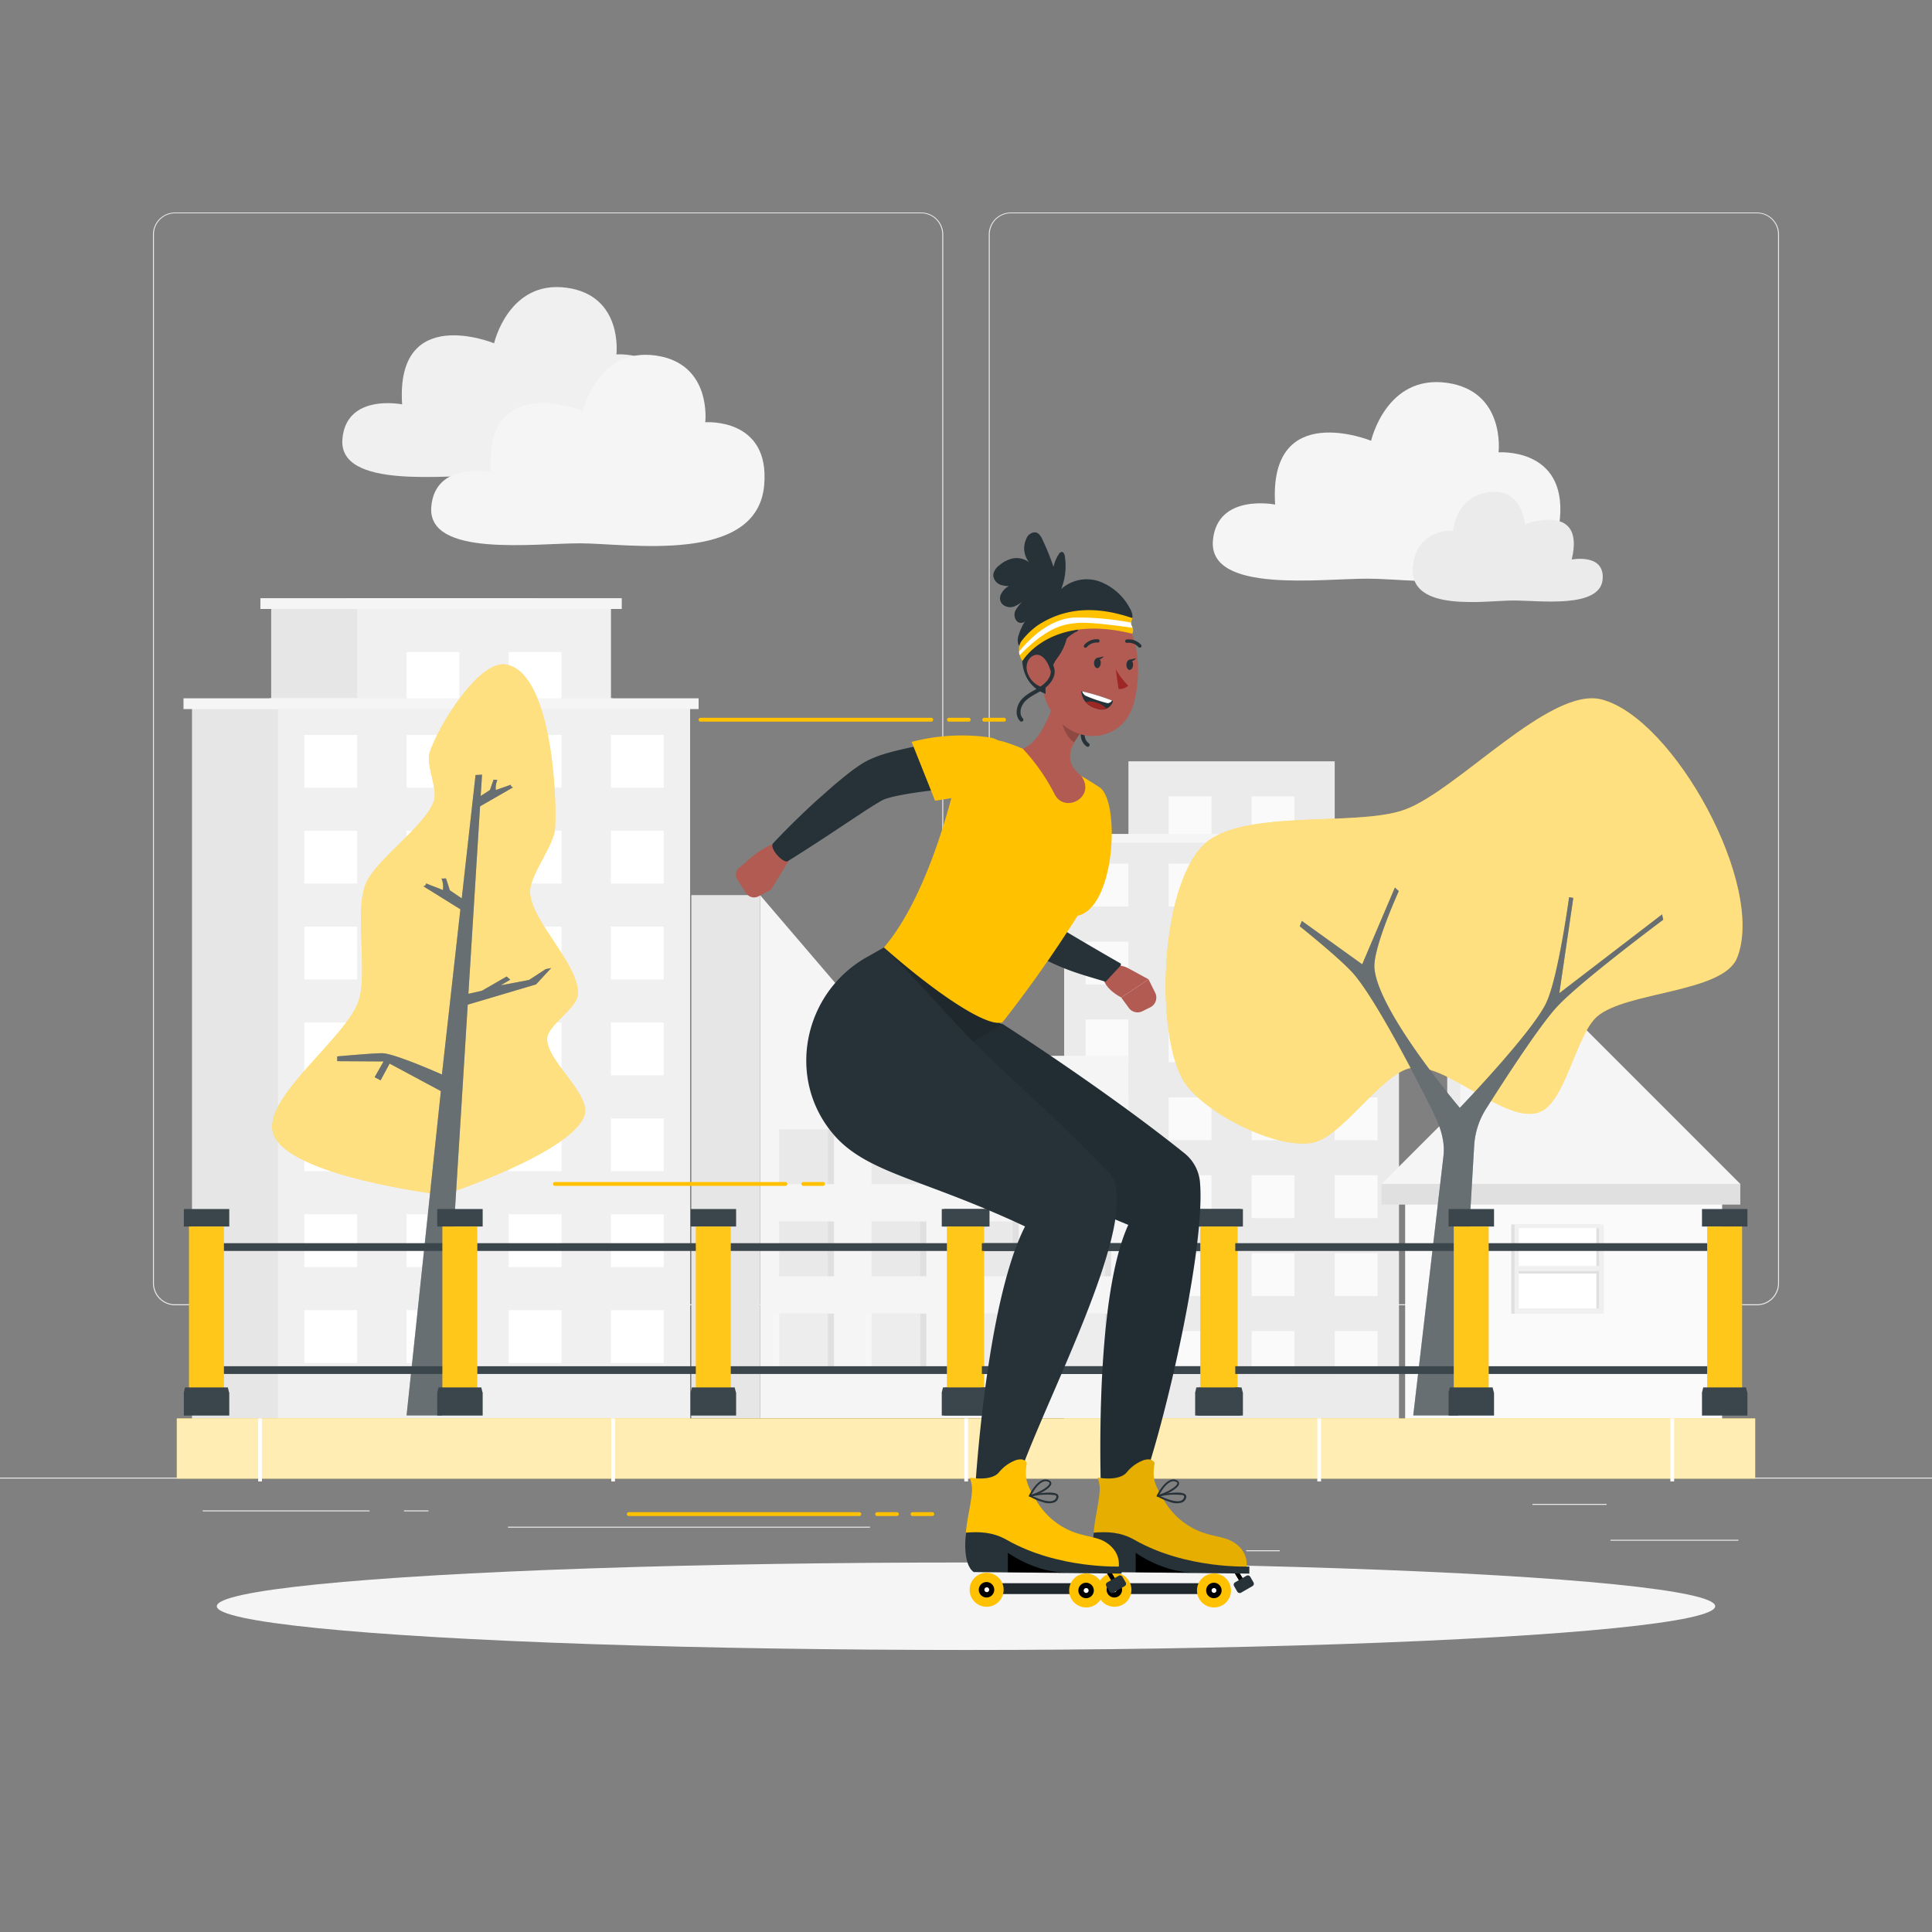
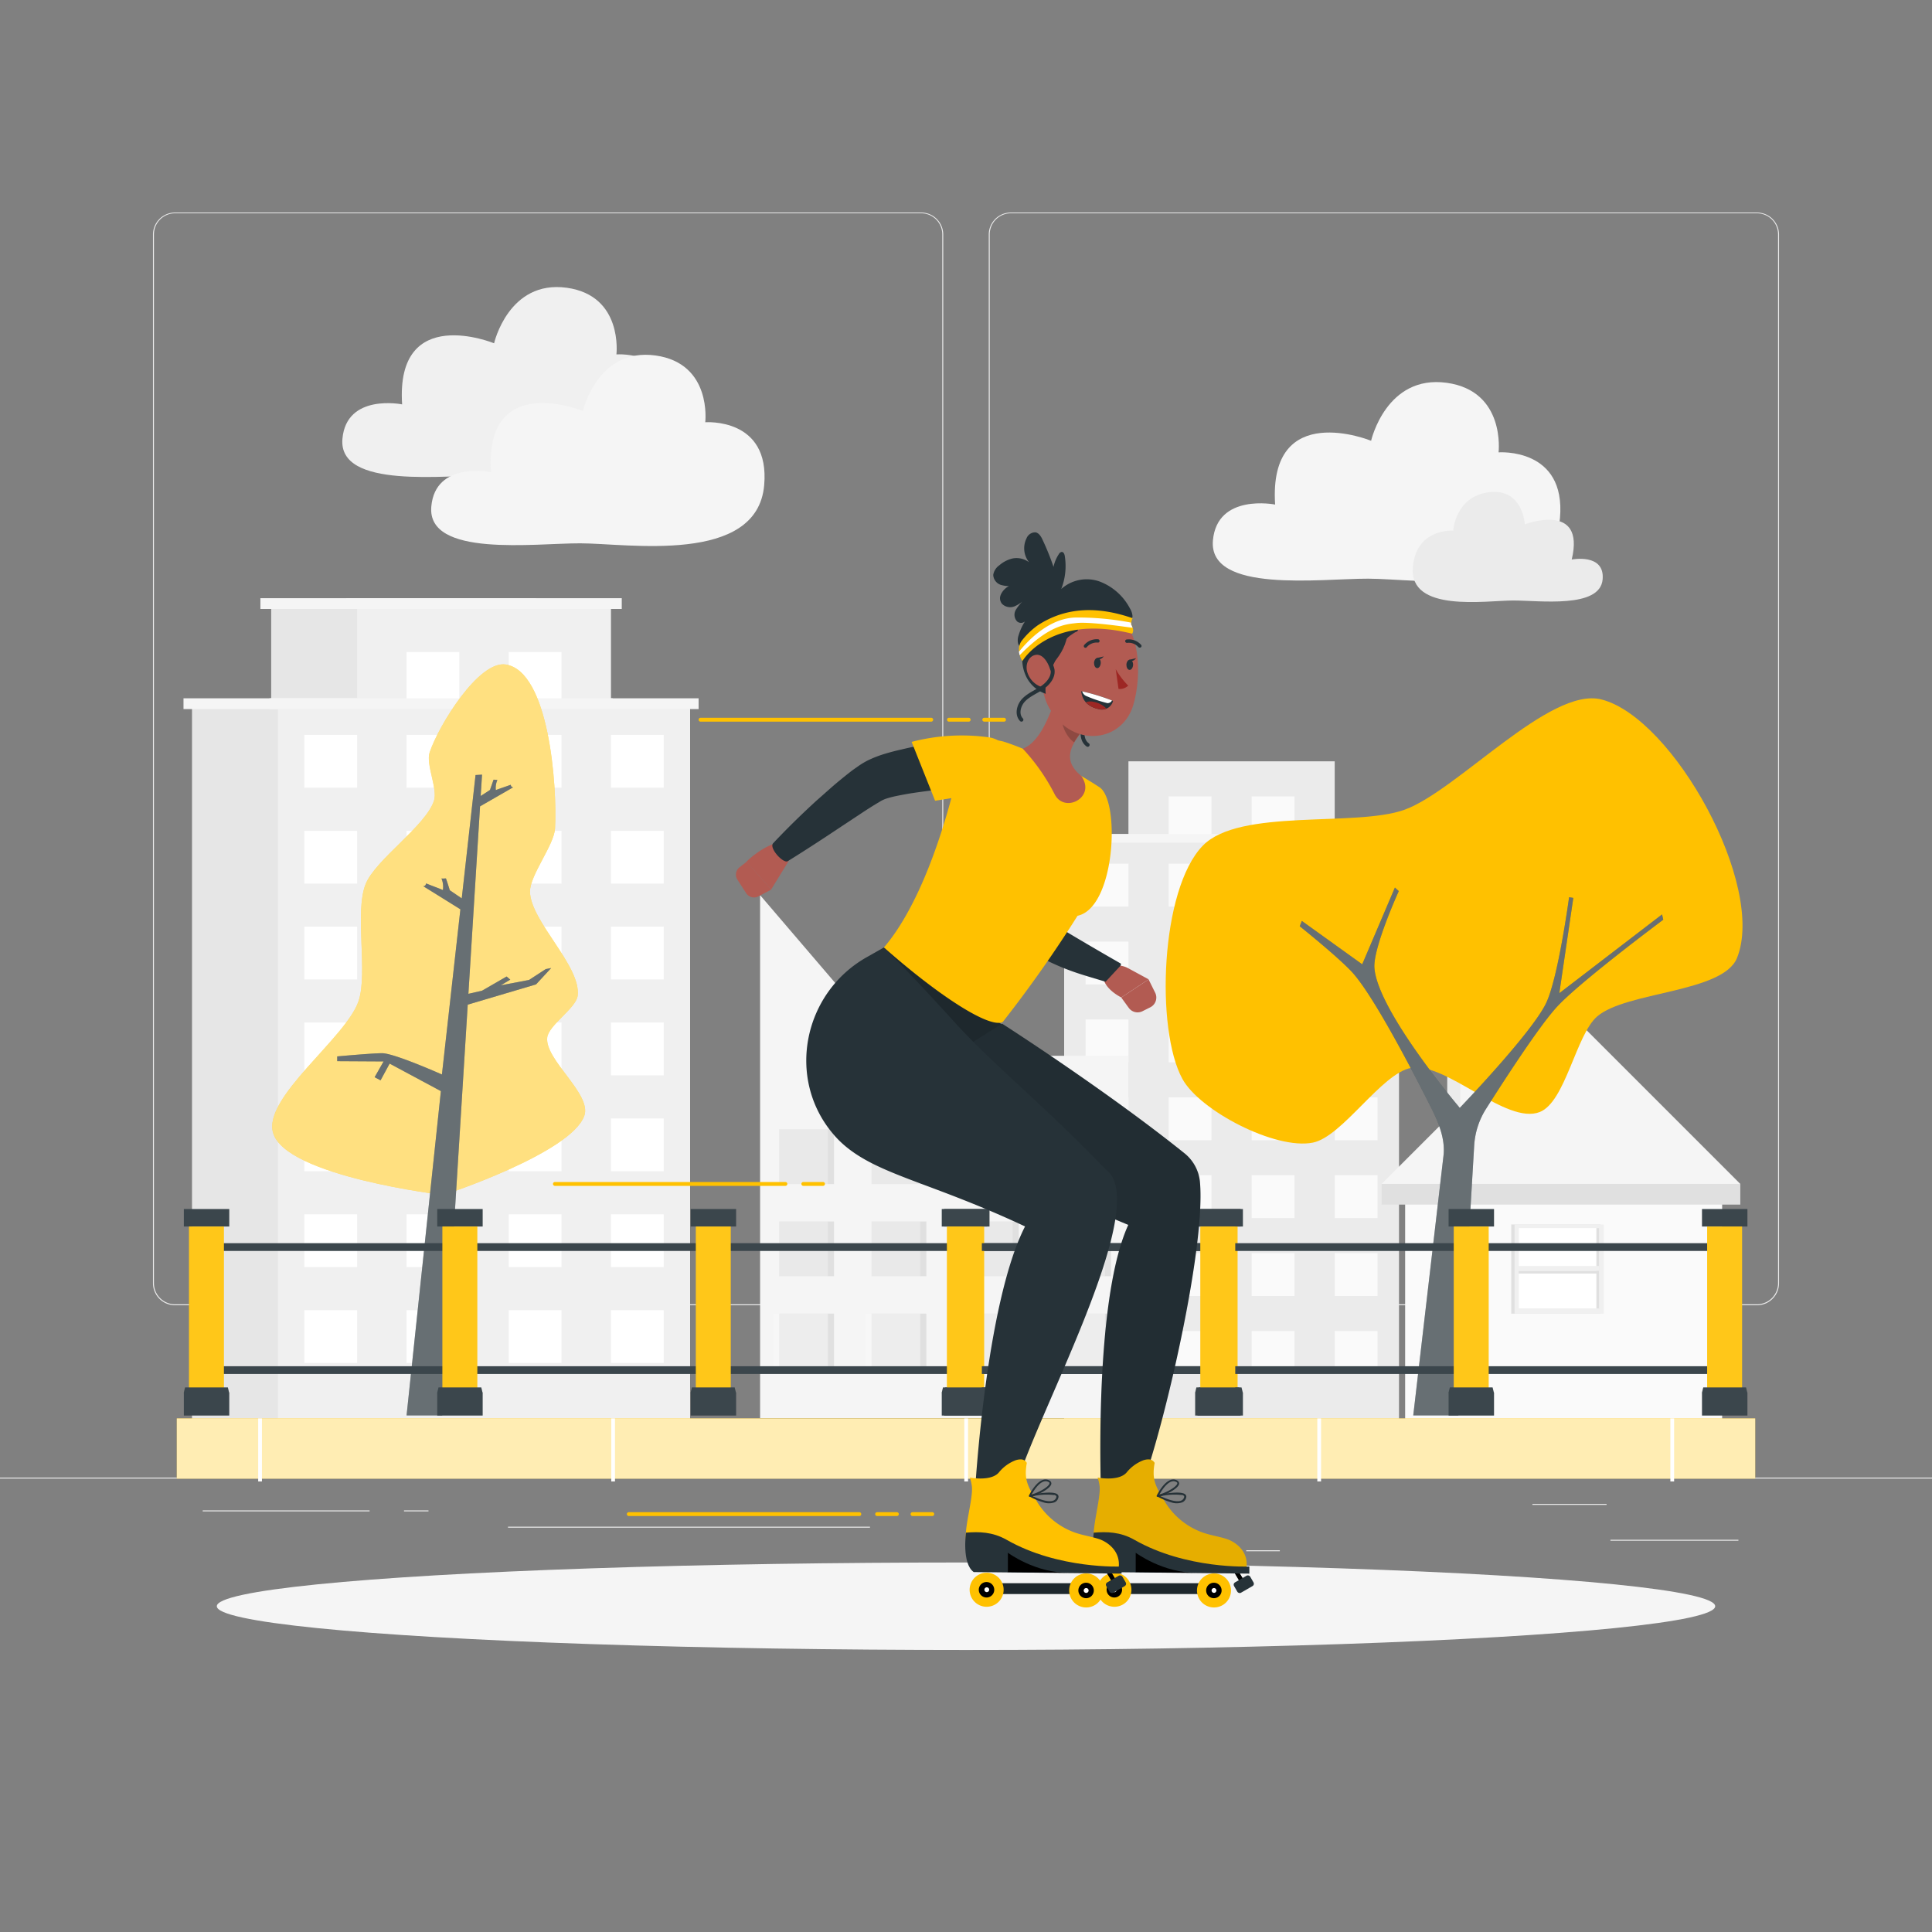
<svg xmlns="http://www.w3.org/2000/svg" viewBox="0 0 500 500">
  <rect x="0" y="0" width="500" height="500" fill="#808080" stroke="none" />
  <g id="freepik--background-complete--inject-465">
    <rect x="416.78" y="398.49" width="33.12" height="0.25" style="fill:#ebebeb" />
    <rect x="322.53" y="401.21" width="8.69" height="0.25" style="fill:#ebebeb" />
    <rect x="396.59" y="389.21" width="19.19" height="0.25" style="fill:#ebebeb" />
    <rect x="52.46" y="390.89" width="43.19" height="0.25" style="fill:#ebebeb" />
    <rect x="104.56" y="390.89" width="6.33" height="0.25" style="fill:#ebebeb" />
    <rect x="131.47" y="395.11" width="93.68" height="0.25" style="fill:#ebebeb" />
    <path d="M238.4,337.8H45.3a5.71,5.71,0,0,1-5.71-5.71V60.66A5.71,5.71,0,0,1,45.3,55H238.4a5.71,5.71,0,0,1,5.71,5.71V332.09A5.71,5.71,0,0,1,238.4,337.8ZM45.3,55.2a5.47,5.47,0,0,0-5.46,5.46V332.09a5.47,5.47,0,0,0,5.46,5.46H238.4a5.47,5.47,0,0,0,5.46-5.46V60.66a5.47,5.47,0,0,0-5.46-5.46Z" style="fill:#ebebeb" />
    <path d="M454.7,337.8H261.6a5.71,5.71,0,0,1-5.71-5.71V60.66A5.71,5.71,0,0,1,261.6,55H454.7a5.71,5.71,0,0,1,5.71,5.71V332.09A5.71,5.71,0,0,1,454.7,337.8ZM261.6,55.2a5.47,5.47,0,0,0-5.46,5.46V332.09a5.47,5.47,0,0,0,5.46,5.46H454.7a5.47,5.47,0,0,0,5.46-5.46V60.66a5.47,5.47,0,0,0-5.46-5.46Z" style="fill:#ebebeb" />
    <rect y="382.4" width="500" height="0.25" style="fill:#ebebeb" />
    <rect x="275.4" y="217.97" width="86.66" height="149.85" style="fill:#ebebeb" />
    <polygon points="345.42 197.03 345.42 217.97 338.58 217.97 298.87 217.97 292.04 217.97 292.04 197.03 345.42 197.03" style="fill:#ebebeb" />
    <rect x="345.41" y="223.51" width="11.09" height="11.09" transform="translate(701.92 458.12) rotate(180)" style="fill:#fafafa" />
    <rect x="323.92" y="223.51" width="11.09" height="11.09" transform="translate(658.94 458.12) rotate(180)" style="fill:#fafafa" />
    <rect x="302.43" y="223.51" width="11.09" height="11.09" transform="translate(615.96 458.12) rotate(180)" style="fill:#fafafa" />
    <rect x="280.94" y="223.51" width="11.09" height="11.09" transform="translate(572.98 458.12) rotate(180)" style="fill:#fafafa" />
    <rect x="345.41" y="243.67" width="11.09" height="11.09" transform="translate(701.92 498.44) rotate(180)" style="fill:#fafafa" />
    <rect x="323.92" y="243.67" width="11.09" height="11.09" transform="translate(658.94 498.44) rotate(180)" style="fill:#fafafa" />
    <rect x="302.43" y="243.67" width="11.09" height="11.09" transform="translate(615.96 498.44) rotate(180)" style="fill:#fafafa" />
    <rect x="280.94" y="243.67" width="11.09" height="11.09" transform="translate(572.98 498.44) rotate(180)" style="fill:#fafafa" />
    <rect x="345.41" y="263.83" width="11.09" height="11.09" transform="translate(701.92 538.76) rotate(180)" style="fill:#fafafa" />
    <rect x="323.92" y="263.83" width="11.09" height="11.09" transform="translate(658.94 538.76) rotate(180)" style="fill:#fafafa" />
    <rect x="302.43" y="263.83" width="11.09" height="11.09" transform="translate(615.96 538.76) rotate(180)" style="fill:#fafafa" />
    <rect x="323.92" y="206.09" width="11.09" height="11.09" transform="translate(658.94 423.28) rotate(180)" style="fill:#fafafa" />
    <rect x="302.43" y="206.09" width="11.09" height="11.09" transform="translate(615.96 423.28) rotate(180)" style="fill:#fafafa" />
    <rect x="280.94" y="263.83" width="11.09" height="11.09" transform="translate(572.98 538.76) rotate(180)" style="fill:#fafafa" />
    <rect x="345.41" y="283.99" width="11.09" height="11.09" transform="translate(701.92 579.08) rotate(180)" style="fill:#fafafa" />
    <rect x="323.92" y="283.99" width="11.09" height="11.09" transform="translate(658.94 579.08) rotate(180)" style="fill:#fafafa" />
    <rect x="302.43" y="283.99" width="11.09" height="11.09" transform="translate(615.96 579.08) rotate(180)" style="fill:#fafafa" />
    <rect x="280.94" y="283.99" width="11.09" height="11.09" transform="translate(572.98 579.08) rotate(180)" style="fill:#fafafa" />
    <rect x="345.41" y="304.15" width="11.09" height="11.09" transform="translate(701.92 619.39) rotate(180)" style="fill:#fafafa" />
    <rect x="323.92" y="304.15" width="11.09" height="11.09" transform="translate(658.94 619.39) rotate(180)" style="fill:#fafafa" />
    <rect x="302.43" y="304.15" width="11.09" height="11.09" transform="translate(615.96 619.39) rotate(180)" style="fill:#fafafa" />
    <rect x="280.94" y="304.15" width="11.09" height="11.09" transform="translate(572.98 619.39) rotate(180)" style="fill:#fafafa" />
    <rect x="345.41" y="324.31" width="11.09" height="11.09" transform="translate(701.92 659.71) rotate(180)" style="fill:#fafafa" />
    <rect x="323.92" y="324.31" width="11.09" height="11.09" transform="translate(658.94 659.71) rotate(180)" style="fill:#fafafa" />
    <rect x="302.43" y="324.31" width="11.09" height="11.09" transform="translate(615.96 659.71) rotate(180)" style="fill:#fafafa" />
    <rect x="280.94" y="324.31" width="11.09" height="11.09" transform="translate(572.98 659.71) rotate(180)" style="fill:#fafafa" />
    <rect x="345.41" y="344.47" width="11.09" height="11.09" transform="translate(701.92 700.03) rotate(180)" style="fill:#fafafa" />
    <rect x="323.92" y="344.47" width="11.09" height="11.09" transform="translate(658.94 700.03) rotate(180)" style="fill:#fafafa" />
    <rect x="302.43" y="344.47" width="11.09" height="11.09" transform="translate(615.96 700.03) rotate(180)" style="fill:#fafafa" />
    <rect x="280.94" y="344.47" width="11.09" height="11.09" transform="translate(572.98 700.03) rotate(180)" style="fill:#fafafa" />
    <polyline points="273.61 218.08 273.61 215.82 363.85 215.82 363.85 218.08" style="fill:#f5f5f5" />
    <rect x="49.69" y="183.37" width="106.67" height="184.44" style="fill:#e6e6e6" />
    <polygon points="135.88 157.59 135.88 183.37 127.47 183.37 78.59 183.37 70.18 183.37 70.18 157.59 135.88 157.59" style="fill:#e6e6e6" />
    <rect x="47.49" y="180.72" width="111.07" height="2.79" style="fill:#f5f5f5" />
    <rect x="67.39" y="154.81" width="71.28" height="2.79" style="fill:#f5f5f5" />
    <rect x="71.93" y="183.37" width="106.67" height="184.44" style="fill:#f0f0f0" />
    <polygon points="158.12 157.59 158.12 183.37 149.71 183.37 100.83 183.37 92.42 183.37 92.42 157.59 158.12 157.59" style="fill:#f0f0f0" />
    <rect x="158.12" y="190.2" width="13.66" height="13.66" transform="translate(329.89 394.05) rotate(180)" style="fill:#fff" />
    <rect x="131.67" y="190.2" width="13.66" height="13.66" transform="translate(276.99 394.05) rotate(180)" style="fill:#fff" />
    <rect x="105.21" y="190.2" width="13.66" height="13.66" transform="translate(224.08 394.05) rotate(180)" style="fill:#fff" />
    <rect x="78.76" y="190.2" width="13.66" height="13.66" transform="translate(171.18 394.05) rotate(180)" style="fill:#fff" />
    <rect x="158.12" y="215.01" width="13.66" height="13.66" transform="translate(329.89 443.68) rotate(180)" style="fill:#fff" />
    <rect x="131.67" y="215.01" width="13.66" height="13.66" transform="translate(276.99 443.68) rotate(180)" style="fill:#fff" />
    <rect x="105.21" y="215.01" width="13.66" height="13.66" transform="translate(224.08 443.68) rotate(180)" style="fill:#fff" />
    <rect x="78.76" y="215.01" width="13.66" height="13.66" transform="translate(171.18 443.68) rotate(180)" style="fill:#fff" />
    <rect x="158.12" y="239.82" width="13.66" height="13.66" transform="translate(329.89 493.3) rotate(180)" style="fill:#fff" />
    <rect x="131.67" y="239.82" width="13.66" height="13.66" transform="translate(276.99 493.3) rotate(180)" style="fill:#fff" />
    <rect x="105.21" y="239.82" width="13.66" height="13.66" transform="translate(224.08 493.3) rotate(180)" style="fill:#fff" />
    <rect x="131.67" y="168.75" width="13.66" height="13.66" transform="translate(276.99 351.16) rotate(180)" style="fill:#fff" />
    <rect x="105.21" y="168.75" width="13.66" height="13.66" transform="translate(224.08 351.16) rotate(180)" style="fill:#fff" />
    <rect x="78.76" y="239.82" width="13.66" height="13.66" transform="translate(171.18 493.3) rotate(180)" style="fill:#fff" />
    <rect x="158.12" y="264.64" width="13.66" height="13.66" transform="translate(329.89 542.93) rotate(180)" style="fill:#fff" />
    <rect x="131.67" y="264.64" width="13.66" height="13.66" transform="translate(276.99 542.93) rotate(180)" style="fill:#fff" />
    <rect x="105.21" y="264.64" width="13.66" height="13.66" transform="translate(224.08 542.93) rotate(180)" style="fill:#fff" />
    <rect x="78.76" y="264.64" width="13.66" height="13.66" transform="translate(171.18 542.93) rotate(180)" style="fill:#fff" />
    <rect x="158.12" y="289.45" width="13.66" height="13.66" transform="translate(329.89 592.56) rotate(180)" style="fill:#fff" />
    <rect x="131.67" y="289.45" width="13.66" height="13.66" transform="translate(276.99 592.56) rotate(180)" style="fill:#fff" />
    <rect x="105.21" y="289.45" width="13.66" height="13.66" transform="translate(224.08 592.56) rotate(180)" style="fill:#fff" />
    <rect x="78.76" y="289.45" width="13.66" height="13.66" transform="translate(171.18 592.56) rotate(180)" style="fill:#fff" />
    <rect x="158.12" y="314.26" width="13.66" height="13.66" transform="translate(329.89 642.18) rotate(180)" style="fill:#fff" />
    <rect x="131.67" y="314.26" width="13.66" height="13.66" transform="translate(276.99 642.18) rotate(180)" style="fill:#fff" />
    <rect x="105.21" y="314.26" width="13.66" height="13.66" transform="translate(224.08 642.18) rotate(180)" style="fill:#fff" />
    <rect x="78.76" y="314.26" width="13.66" height="13.66" transform="translate(171.18 642.18) rotate(180)" style="fill:#fff" />
    <rect x="158.12" y="339.08" width="13.66" height="13.66" transform="translate(329.89 691.81) rotate(180)" style="fill:#fff" />
    <rect x="131.67" y="339.08" width="13.66" height="13.66" transform="translate(276.99 691.81) rotate(180)" style="fill:#fff" />
    <rect x="105.21" y="339.08" width="13.66" height="13.66" transform="translate(224.08 691.81) rotate(180)" style="fill:#fff" />
    <rect x="78.76" y="339.08" width="13.66" height="13.66" transform="translate(171.18 691.81) rotate(180)" style="fill:#fff" />
    <rect x="69.73" y="180.72" width="111.07" height="2.79" style="fill:#f5f5f5" />
    <rect x="89.63" y="154.81" width="71.28" height="2.79" style="fill:#f5f5f5" />
    <polygon points="232.28 273.24 292 273.24 292 367.02 196.71 367.02 196.71 273.24 196.71 231.66 232.28 273.24" style="fill:#f5f5f5" />
-     <rect x="178.92" y="231.65" width="17.78" height="135.37" style="fill:#e6e6e6" />
    <rect x="273.37" y="292.25" width="14.18" height="14.18" style="fill:#e0e0e0" />
    <rect x="273.37" y="292.25" width="12.6" height="14.18" style="fill:#fff;isolation:isolate;opacity:0.3" />
    <rect x="273.37" y="316.11" width="14.18" height="14.18" style="fill:#e0e0e0" />
    <rect x="273.37" y="316.11" width="12.6" height="14.18" style="fill:#fff;isolation:isolate;opacity:0.3" />
    <rect x="273.37" y="339.97" width="14.18" height="14.18" style="fill:#e0e0e0" />
    <rect x="273.37" y="339.97" width="12.6" height="14.18" style="fill:#fff;isolation:isolate;opacity:0.3" />
    <rect x="271.79" y="339.97" width="14.18" height="14.18" style="fill:#fff;isolation:isolate;opacity:0.2" />
    <rect x="249.46" y="292.25" width="14.18" height="14.18" style="fill:#e0e0e0" />
    <rect x="249.46" y="292.25" width="12.6" height="14.18" style="fill:#fff;isolation:isolate;opacity:0.3" />
    <rect x="249.46" y="316.11" width="14.18" height="14.18" style="fill:#e0e0e0" />
    <rect x="249.46" y="316.11" width="12.6" height="14.18" style="fill:#fff;isolation:isolate;opacity:0.3" />
    <rect x="249.46" y="339.97" width="14.18" height="14.18" style="fill:#e0e0e0" />
    <rect x="249.46" y="339.97" width="12.6" height="14.18" style="fill:#fff;isolation:isolate;opacity:0.3" />
    <rect x="247.89" y="339.97" width="14.18" height="14.18" style="fill:#fff;isolation:isolate;opacity:0.2" />
    <rect x="225.56" y="292.25" width="14.18" height="14.18" style="fill:#e0e0e0" />
    <rect x="225.56" y="292.25" width="12.6" height="14.18" style="fill:#fff;isolation:isolate;opacity:0.3" />
    <rect x="225.56" y="316.11" width="14.18" height="14.18" style="fill:#e0e0e0" />
    <rect x="225.56" y="316.11" width="12.6" height="14.18" style="fill:#fff;isolation:isolate;opacity:0.3" />
    <rect x="225.56" y="339.97" width="14.18" height="14.18" style="fill:#e0e0e0" />
    <rect x="225.56" y="339.97" width="12.6" height="14.18" style="fill:#fff;isolation:isolate;opacity:0.3" />
    <rect x="223.98" y="339.97" width="14.18" height="14.18" style="fill:#fff;isolation:isolate;opacity:0.2" />
    <rect x="201.65" y="292.25" width="14.18" height="14.18" style="fill:#e0e0e0" />
    <rect x="201.65" y="292.25" width="12.6" height="14.18" style="fill:#fff;isolation:isolate;opacity:0.3" />
    <rect x="201.65" y="316.11" width="14.18" height="14.18" style="fill:#e0e0e0" />
    <rect x="201.65" y="316.11" width="12.6" height="14.18" style="fill:#fff;isolation:isolate;opacity:0.3" />
    <rect x="201.65" y="339.97" width="14.18" height="14.18" style="fill:#e0e0e0" />
    <rect x="201.65" y="339.97" width="12.6" height="14.18" style="fill:#fff;isolation:isolate;opacity:0.3" />
    <rect x="200.08" y="339.97" width="14.18" height="14.18" style="fill:#fff;isolation:isolate;opacity:0.2" />
    <rect x="374.54" y="272.38" width="12.1" height="22.46" transform="translate(761.18 567.22) rotate(180)" style="fill:#ebebeb" />
    <rect x="377.91" y="272.38" width="12.1" height="22.46" transform="translate(767.93 567.22) rotate(180)" style="fill:#f5f5f5" />
    <rect x="373.55" y="267.49" width="18.05" height="4.89" style="fill:#f5f5f5" />
    <rect x="373.55" y="267.49" width="2.78" height="4.89" style="fill:#ebebeb" />
    <rect x="363.66" y="306.4" width="82.04" height="60.89" transform="translate(809.35 673.69) rotate(180)" style="fill:#fafafa" />
    <polygon points="403.98 259.99 450.39 306.4 357.57 306.4 403.98 259.99" style="fill:#f5f5f5" />
    <rect x="357.57" y="306.4" width="92.82" height="5.36" transform="translate(807.96 618.15) rotate(180)" style="fill:#e0e0e0" />
    <rect x="391.11" y="316.89" width="23.09" height="23.09" style="fill:#e0e0e0" />
    <rect x="391.96" y="316.89" width="23.09" height="23.09" style="fill:#f0f0f0" />
    <rect x="393.08" y="317.83" width="20.79" height="20.79" style="fill:#fff" />
    <rect x="413.14" y="317.83" width="0.73" height="20.79" style="fill:#e0e0e0" />
    <rect x="402.75" y="319.13" width="0.73" height="20.21" transform="translate(73.89 732.35) rotate(-90)" style="fill:#e0e0e0" />
    <rect x="392.69" y="327.64" width="21.19" height="1.23" style="fill:#f0f0f0" />
    <path d="M127.18,123c12.16,0,45.79,5.63,47.6-15,1.54-17.58-15.25-16.28-15.25-16.28s1.81-15.23-12.86-17.25c-15.06-2.08-18.8,14.37-18.8,14.37s-25.53-10.47-23.8,15.81c0,0-14.41-2.92-15.45,8.92C87.47,126.7,115.4,122.93,127.18,123Z" style="fill:#f0f0f0" />
    <path d="M150.17,140.61c12.17,0,45.79,5.63,47.6-15.05,1.54-17.58-15.25-16.28-15.25-16.28S184.34,94.05,169.66,92c-15.06-2.08-18.8,14.37-18.8,14.37s-25.53-10.47-23.8,15.81c0,0-14.41-2.92-15.44,8.92C110.46,144.35,138.39,140.58,150.17,140.61Z" style="fill:#f5f5f5" />
    <path d="M354.11,149.76c12.68,0,47.73,5.86,49.61-15.69,1.6-18.32-15.89-17-15.89-17s1.89-15.87-13.41-18c-15.69-2.17-19.58,15-19.58,15S328.23,103.19,330,130.58c0,0-15-3-16.1,9.29C312.73,153.65,341.83,149.72,354.11,149.76Z" style="fill:#f5f5f5" />
    <path d="M391.58,155.41c-7,0-27,3.24-25.93-8.68.89-10.13,10.44-9.39,10.44-9.39s.49-8.77,9.15-9.94c8.89-1.2,9.39,8.29,9.39,8.29s15.78-6,12.13,9.11c0,0,8.6-1.68,8,5.14C414.1,157.56,398.38,155.39,391.58,155.41Z" style="fill:#ebebeb" />
  </g>
  <g id="freepik--Shadow--inject-465">
    <ellipse id="freepik--path--inject-465" cx="250" cy="415.69" rx="193.89" ry="11.32" style="fill:#f5f5f5" />
  </g>
  <g id="freepik--Plants--inject-465">
    <path d="M365.2,276.37c9-1.62,24.63,14.84,33.29,11.42,6.66-2.63,9.37-20,14.85-24.73,7.5-6.5,32.54-6.09,36.2-15.15,7.54-18.7-16.47-62.14-35.08-66.89-13.35-3.41-37.36,23.66-51,28.55-12.63,4.54-42.66-.49-52.17,9.28-11,11.29-12.27,47.64-5.28,60.38,4.49,8.2,24.06,18.41,33.75,16.48C347.41,294.2,357.55,277.75,365.2,276.37Z" style="fill:#FFC100" />
-     <path d="M365.2,276.37c9-1.62,24.63,14.84,33.29,11.42,6.66-2.63,9.37-20,14.85-24.73,7.5-6.5,32.54-6.09,36.2-15.15,7.54-18.7-16.47-62.14-35.08-66.89-13.35-3.41-37.36,23.66-51,28.55-12.63,4.54-42.66-.49-52.17,9.28-11,11.29-12.27,47.64-5.28,60.38,4.49,8.2,24.06,18.41,33.75,16.48C347.41,294.2,357.55,277.75,365.2,276.37Z" style="fill:#fff;opacity:0.5" />
    <path d="M350.44,252.18c-3.16-3.75-14.07-12.47-14.07-12.47l.55-1.37,15.62,11.22L361,229.7l1,.92s-6.69,14.7-6.3,19.88c.83,11.22,22.09,36.21,22.09,36.21h0s18.48-19.2,22.29-27c3.16-6.43,6-27.51,6-27.51l1.09.18-3.62,24.66,26.59-20.39.31,1.37S409,254,403,260.5c-4.64,5-13.76,19.13-18.38,26.42a20,20,0,0,0-3.1,9.52l-4.11,69.86H365.75l7.82-67.17c.52-4.36-1.3-8.68-3.19-12.44C365.61,277.21,356.05,258.8,350.44,252.18Z" style="fill:#263238" />
    <path d="M350.44,252.18c-3.16-3.75-14.07-12.47-14.07-12.47l.55-1.37,15.62,11.22L361,229.7l1,.92s-6.69,14.7-6.3,19.88c.83,11.22,22.09,36.21,22.09,36.21h0s18.48-19.2,22.29-27c3.16-6.43,6-27.51,6-27.51l1.09.18-3.62,24.66,26.59-20.39.31,1.37S409,254,403,260.5c-4.64,5-13.76,19.13-18.38,26.42a20,20,0,0,0-3.1,9.52l-4.11,69.86H365.75l7.82-67.17c.52-4.36-1.3-8.68-3.19-12.44C365.61,277.21,356.05,258.8,350.44,252.18Z" style="fill:#fff;opacity:0.3" />
    <path d="M114.76,309.27s-40.82-4.79-44.08-16.08C68,284,89.63,268.56,92.8,259.07c2.45-7.34-1.07-23,1.81-30.23,2.55-6.4,15.62-15.11,17.71-21.64,1-3.09-2.16-9.4-1.13-12.48,2.35-7,12.72-23.88,19.74-22.74,11.08,1.79,13.31,31.06,12.71,42.43-.22,4.28-6.54,12.11-6.48,16.37.1,7.62,13.28,19.24,12.34,26.9-.39,3.21-7.5,7.61-7.88,10.82-.67,5.8,11.6,14.64,9.6,20.25C147.76,298.48,114.76,309.27,114.76,309.27Z" style="fill:#FFC100" />
    <path d="M114.76,309.27s-40.82-4.79-44.08-16.08C68,284,89.63,268.56,92.8,259.07c2.45-7.34-1.07-23,1.81-30.23,2.55-6.4,15.62-15.11,17.71-21.64,1-3.09-2.16-9.4-1.13-12.48,2.35-7,12.72-23.88,19.74-22.74,11.08,1.79,13.31,31.06,12.71,42.43-.22,4.28-6.54,12.11-6.48,16.37.1,7.62,13.28,19.24,12.34,26.9-.39,3.21-7.5,7.61-7.88,10.82-.67,5.8,11.6,14.64,9.6,20.25C147.76,298.48,114.76,309.27,114.76,309.27Z" style="fill:#fff;opacity:0.5" />
    <path d="M142.64,250.53l-1.41.27-4.31,2.81L129.6,255l2.46-1.47-.95-.81-6.36,3.67-3.53.81.58-9.26.08-1.31,2.36-37.95,8.59-4.94c-.44,0-.54-.22-.67-.64-1.31.5-2.53.87-3.84,1.37a5,5,0,0,1,.41-2.62c-.4,0-.61-.08-1-.06-.3.85-.63,1.82-.93,2.66L124.4,206l.35-5.52-1.68.1L119.5,232.5l-3.09-2.1c-.31-1-.65-2.09-1-3.06-.45,0-.71.07-1.16,0a5.61,5.61,0,0,1,.37,3c-1.47-.62-2.85-1.09-4.32-1.71-.17.48-.29.73-.79.7q4.82,3,9.64,6l-4.78,42.75s-12.35-5.51-15.48-5.51c-2.59,0-11.62.83-11.62.83l0,1.23,12,.07-2.32,4.08,1.54.81,2.35-4.33,13.26,7.12-8.88,83.93h9.22L121.05,260l17.68-5.24Z" style="fill:#263238" />
    <path d="M142.64,250.53l-1.41.27-4.31,2.81L129.6,255l2.46-1.47-.95-.81-6.36,3.67-3.53.81.58-9.26.08-1.31,2.36-37.95,8.59-4.94c-.44,0-.54-.22-.67-.64-1.31.5-2.53.87-3.84,1.37a5,5,0,0,1,.41-2.62c-.4,0-.61-.08-1-.06-.3.85-.63,1.82-.93,2.66L124.4,206l.35-5.52-1.68.1L119.5,232.5l-3.09-2.1c-.31-1-.65-2.09-1-3.06-.45,0-.71.07-1.16,0a5.61,5.61,0,0,1,.37,3c-1.47-.62-2.85-1.09-4.32-1.71-.17.48-.29.73-.79.7q4.82,3,9.64,6l-4.78,42.75s-12.35-5.51-15.48-5.51c-2.59,0-11.62.83-11.62.83l0,1.23,12,.07-2.32,4.08,1.54.81,2.35-4.33,13.26,7.12-8.88,83.93h9.22L121.05,260l17.68-5.24Z" style="fill:#fff;opacity:0.3" />
  </g>
  <g id="freepik--Sidewalk--inject-465">
    <rect x="45.76" y="367.09" width="408.48" height="15.56" style="fill:#FFC100" />
    <g style="opacity:0.7">
      <rect x="45.76" y="367.09" width="408.48" height="15.56" style="fill:#fff" />
    </g>
    <rect x="66.82" y="367.09" width="0.97" height="16.31" style="fill:#fff" />
    <rect x="158.19" y="367.09" width="0.97" height="16.31" style="fill:#fff" />
    <rect x="249.56" y="367.09" width="0.97" height="16.31" style="fill:#fff" />
    <rect x="340.92" y="367.09" width="0.97" height="16.31" style="fill:#fff" />
    <rect x="432.29" y="367.09" width="0.97" height="16.31" style="fill:#fff" />
    <rect x="53.03" y="321.74" width="263.29" height="2" style="fill:#263238" />
    <rect x="53.03" y="321.74" width="263.29" height="2" style="fill:#fff;opacity:0.1" />
    <rect x="53.03" y="353.58" width="263.29" height="2" style="fill:#263238" />
    <rect x="53.03" y="353.58" width="263.29" height="2" style="fill:#fff;opacity:0.1" />
    <rect x="309.91" y="312.9" width="11.75" height="4.52" style="fill:#263238" />
    <rect x="311.24" y="317.42" width="9.04" height="45.19" style="fill:#FFC100" />
    <rect x="309.91" y="360.39" width="11.75" height="5.95" style="fill:#263238" />
    <polygon points="321.64 360.43 309.9 360.43 310.24 359.06 321.3 359.06 321.64 360.43" style="fill:#263238" />
    <polygon points="321.66 317.42 321.66 312.9 309.91 312.9 309.91 317.42 311.25 317.42 311.25 359.06 310.24 359.06 309.9 360.43 309.91 360.43 309.91 366.34 321.66 366.34 321.66 360.39 321.63 360.39 321.3 359.06 320.28 359.06 320.28 317.42 321.66 317.42" style="fill:#fff;opacity:0.1" />
    <rect x="244.33" y="312.9" width="11.75" height="4.52" style="fill:#263238" />
    <rect x="245.66" y="317.42" width="9.04" height="45.19" style="fill:#FFC100" />
    <rect x="244.33" y="360.39" width="11.75" height="5.95" style="fill:#263238" />
    <polygon points="256.05 360.43 244.32 360.43 244.65 359.06 255.72 359.06 256.05 360.43" style="fill:#263238" />
    <polygon points="256.08 317.42 256.08 312.9 244.33 312.9 244.33 317.42 245.66 317.42 245.66 359.06 244.65 359.06 244.32 360.43 244.33 360.43 244.33 366.34 256.08 366.34 256.08 360.39 256.04 360.39 255.72 359.06 254.7 359.06 254.7 317.42 256.08 317.42" style="fill:#fff;opacity:0.1" />
    <rect x="178.75" y="312.9" width="11.75" height="4.52" style="fill:#263238" />
    <rect x="180.08" y="317.42" width="9.04" height="45.19" style="fill:#FFC100" />
    <rect x="178.75" y="360.39" width="11.75" height="5.95" style="fill:#263238" />
    <polygon points="190.47 360.43 178.73 360.43 179.07 359.06 190.13 359.06 190.47 360.43" style="fill:#263238" />
    <polygon points="190.5 317.42 190.5 312.9 178.75 312.9 178.75 317.42 180.08 317.42 180.08 359.06 179.07 359.06 178.73 360.43 178.75 360.43 178.75 366.34 190.5 366.34 190.5 360.39 190.46 360.39 190.13 359.06 189.11 359.06 189.11 317.42 190.5 317.42" style="fill:#fff;opacity:0.1" />
    <rect x="113.16" y="312.9" width="11.75" height="4.52" style="fill:#263238" />
    <rect x="114.49" y="317.42" width="9.04" height="45.19" style="fill:#FFC100" />
    <rect x="113.16" y="360.39" width="11.75" height="5.95" style="fill:#263238" />
    <polygon points="124.89 360.43 113.15 360.43 113.49 359.06 124.55 359.06 124.89 360.43" style="fill:#263238" />
    <polygon points="124.91 317.42 124.91 312.9 113.16 312.9 113.16 317.42 114.49 317.42 114.49 359.06 113.49 359.06 113.15 360.43 113.16 360.43 113.16 366.34 124.91 366.34 124.91 360.39 124.88 360.39 124.55 359.06 123.53 359.06 123.53 317.42 124.91 317.42" style="fill:#fff;opacity:0.1" />
    <rect x="47.58" y="312.9" width="11.75" height="4.52" style="fill:#263238" />
    <rect x="48.91" y="317.42" width="9.04" height="45.19" style="fill:#FFC100" />
    <rect x="47.58" y="360.39" width="11.75" height="5.95" style="fill:#263238" />
    <polygon points="59.3 360.43 47.56 360.43 47.9 359.06 58.97 359.06 59.3 360.43" style="fill:#263238" />
    <polygon points="59.33 317.42 59.33 312.9 47.58 312.9 47.58 317.42 48.91 317.42 48.91 359.06 47.9 359.06 47.56 360.43 47.58 360.43 47.58 366.34 59.33 366.34 59.33 360.39 59.29 360.39 58.97 359.06 57.95 359.06 57.95 317.42 59.33 317.42" style="fill:#fff;opacity:0.1" />
    <rect x="249.18" y="321.74" width="200.72" height="2" style="fill:#263238" />
    <rect x="249.18" y="321.74" width="200.72" height="2" style="fill:#fff;opacity:0.1" />
    <rect x="249.18" y="353.58" width="198.69" height="2" style="fill:#263238" />
    <rect x="249.18" y="353.58" width="198.69" height="2" style="fill:#fff;opacity:0.1" />
    <rect x="440.48" y="312.9" width="11.75" height="4.52" style="fill:#263238" />
    <rect x="441.81" y="317.42" width="9.04" height="45.19" style="fill:#FFC100" />
    <rect x="440.48" y="360.39" width="11.75" height="5.95" style="fill:#263238" />
    <polygon points="452.2 360.43 440.47 360.43 440.8 359.06 451.87 359.06 452.2 360.43" style="fill:#263238" />
    <polygon points="452.23 317.42 452.23 312.9 440.48 312.9 440.48 317.42 441.81 317.42 441.81 359.06 440.8 359.06 440.47 360.43 440.48 360.43 440.48 366.34 452.23 366.34 452.23 360.39 452.19 360.39 451.87 359.06 450.85 359.06 450.85 317.42 452.23 317.42" style="fill:#fff;opacity:0.1" />
    <rect x="374.9" y="312.9" width="11.75" height="4.52" style="fill:#263238" />
    <rect x="376.23" y="317.42" width="9.04" height="45.19" style="fill:#FFC100" />
    <rect x="374.9" y="360.39" width="11.75" height="5.95" style="fill:#263238" />
    <polygon points="386.62 360.43 374.88 360.43 375.22 359.06 386.28 359.06 386.62 360.43" style="fill:#263238" />
    <polygon points="386.64 317.42 386.64 312.9 374.89 312.9 374.89 317.42 376.23 317.42 376.23 359.06 375.22 359.06 374.88 360.43 374.89 360.43 374.89 366.34 386.64 366.34 386.64 360.39 386.61 360.39 386.28 359.06 385.26 359.06 385.26 317.42 386.64 317.42" style="fill:#fff;opacity:0.1" />
    <rect x="309.31" y="312.9" width="11.75" height="4.52" style="fill:#263238" />
    <rect x="310.64" y="317.42" width="9.04" height="45.19" style="fill:#FFC100" />
    <rect x="309.31" y="360.39" width="11.75" height="5.95" style="fill:#263238" />
    <polygon points="321.04 360.43 309.3 360.43 309.63 359.06 320.7 359.06 321.04 360.43" style="fill:#263238" />
    <polygon points="321.06 317.42 321.06 312.9 309.31 312.9 309.31 317.42 310.64 317.42 310.64 359.06 309.63 359.06 309.3 360.43 309.31 360.43 309.31 366.34 321.06 366.34 321.06 360.39 321.02 360.39 320.7 359.06 319.68 359.06 319.68 317.42 321.06 317.42" style="fill:#fff;opacity:0.1" />
    <rect x="243.73" y="312.9" width="11.75" height="4.52" style="fill:#263238" />
    <rect x="245.06" y="317.42" width="9.04" height="45.19" style="fill:#FFC100" />
    <rect x="243.73" y="360.39" width="11.75" height="5.95" style="fill:#263238" />
    <polygon points="255.45 360.43 243.71 360.43 244.05 359.06 255.11 359.06 255.45 360.43" style="fill:#263238" />
    <polygon points="255.48 317.42 255.48 312.9 243.73 312.9 243.73 317.42 245.06 317.42 245.06 359.06 244.05 359.06 243.71 360.43 243.73 360.43 243.73 366.34 255.48 366.34 255.48 360.39 255.44 360.39 255.11 359.06 254.09 359.06 254.09 317.42 255.48 317.42" style="fill:#fff;opacity:0.1" />
  </g>
  <g id="freepik--Character--inject-465">
    <g id="freepik--freepik--character-3--inject-67--inject-465">
      <path d="M256.43,263.15l15.29,10.76s-20.68,18.24-22,17.95c-.65-.15-12.89-2.15-23.67-7.36-13.79-6.66-15.41-25.68-3.11-34.78l6.11-4.52Z" style="fill:#263238" />
      <g style="isolation:isolate;opacity:0.2">
        <path d="M257.65,263.92l14.07,10s-20.68,18.24-22,17.95c-.65-.15-12.89-2.15-23.67-7.36-13.79-6.66-15.41-25.68-3.11-34.78l6.11-4.52Z" />
      </g>
      <path d="M259.36,264.94s26.59,17,47.11,33.47a10.81,10.81,0,0,1,4.07,7.4c1.79,19.55-12.8,78.35-17.65,84.61l-7.84-.77S282.62,337.53,292,317c-74.26-30.71-53.12-39.25-53.12-39.25Z" style="fill:#263238" />
      <g style="opacity:0.1">
        <path d="M259.36,264.94s26.59,17,47.11,33.47a10.81,10.81,0,0,1,4.07,7.4c1.79,19.55-12.8,78.35-17.65,84.61l-7.84-.77S282.62,337.53,292,317c-74.26-30.71-53.12-39.25-53.12-39.25Z" />
      </g>
    </g>
    <path d="M228.76,245.2s6.43,6.25,18.44,19.52c10,11,23.24,21.52,38.83,37.81,13,8.92-19.41,66.28-23.75,84.27h-10s2.7-49.29,13-69.4c-24.35-11.43-37.87-13.3-46.87-21.09a25.23,25.23,0,0,1-2.76-2.8c-12.28-14.42-7.76-36.61,8.77-45.85Z" style="fill:#263238" />
    <path d="M292,250.59l5.27,2.86-7.07,4.69s-6.29-3-4.35-7.37l1-.44A5.92,5.92,0,0,1,292,250.59Z" style="fill:#b25b52" />
    <path d="M297.67,260.7l-2,1a2.81,2.81,0,0,1-3.54-.86l-1.95-2.68,7.07-4.69L299,257A2.82,2.82,0,0,1,297.67,260.7Z" style="fill:#b25b52" />
    <path d="M277.82,205.92l-.59.37-.51.34-1,.66c-.63.46-1.22.92-1.82,1.38-1.16,1-2.31,1.92-3.39,2.93a58,58,0,0,0-11.07,14c-.7,1.34-1.43,2.65-2,4l-.45,1-.23.51-.08.28,0,.19-.11.43a7.19,7.19,0,0,0-.36,3.38,8.09,8.09,0,0,0,.76,2.46,11.46,11.46,0,0,0,2,2.87,19.94,19.94,0,0,0,2,1.82,35.75,35.75,0,0,0,3.8,2.69,74.32,74.32,0,0,0,7.63,4.06c5.07,2.34,8.39,3.15,13.73,4.79l3.95-4.26v-.44c-4.64-2.64-17.94-10.37-19.89-11.9a28.59,28.59,0,0,1-2.65-2.27,11.62,11.62,0,0,1-.93-1.05c-.22-.3-.36-.59-.27-.5a1.48,1.48,0,0,1,.17.54,3.08,3.08,0,0,1-.14,1.38l-.05.18h0l0,0,.1-.2.22-.4.44-.8c.55-1.09,1.28-2.08,1.9-3.14a62.65,62.65,0,0,1,4.44-5.83,67.67,67.67,0,0,1,5.17-5.27c.9-.84,1.83-1.63,2.79-2.4.47-.38.94-.76,1.42-1.11l.7-.52.59-.42.34-.25a5.74,5.74,0,0,0-6.42-9.51Z" style="fill:#263238" />
    <path d="M278.87,237A324,324,0,0,1,259.5,264.5c-3.56,1.74-17.07-7.21-30.74-19.3,6.84-7.95,14-23.18,19.4-46.43a9.32,9.32,0,0,1,11.19-6.94c.32.08.64.17.95.28,1.4.48,2.86,1,4.33,1.63a118.89,118.89,0,0,1,15.18,7.07c1.57.91,3.17,1.91,4.7,2.9C290,207.25,288.65,234.94,278.87,237Z" style="fill:#FFC100" />
    <path d="M264.68,193.75a51.17,51.17,0,0,1,8.25,11.78c2.44,4.83,9.82,1.25,7.51-3.65a8.36,8.36,0,0,0-.58-1.06c-4.38-3.47-3.16-7-.85-10.18.23-.33.48-.65.74-1l-5.64-12.32a51.16,51.16,0,0,1-3.24,9.27C269.28,190,267.2,192.87,264.68,193.75Z" style="fill:#b25b52" />
    <path d="M276.39,182.36l3.32,7.27a17,17,0,0,0-1.72,2.49c-1.94-1.28-3.74-4.89-2.93-7.2A8.22,8.22,0,0,1,276.39,182.36Z" style="isolation:isolate;opacity:0.2" />
    <path d="M290.86,166.56a13.13,13.13,0,0,0-3.5,2.52,4.47,4.47,0,0,0-1.19,4c.33,1.25,1.35,2.21,1.76,3.43.68,2.07-.58,4.3-2.14,5.82s-3.49,2.72-4.69,4.54-1.39,4.63.39,5.9" style="fill:none;stroke:#263238;stroke-linecap:round;stroke-linejoin:round" />
    <path d="M269.52,168.31c0,9-.18,12.82,4,17.69,6.28,7.33,17.13,5.32,19.76-3.5,2.37-8,2-21.34-6.44-25.43S269.52,159.31,269.52,168.31Z" style="fill:#b25b52" />
    <path d="M288.05,181.4a44.48,44.48,0,0,0-8.25-2.51c.27,2,1.26,3.85,4.42,4.61a3,3,0,0,0,3.76-1.84A2.5,2.5,0,0,0,288.05,181.4Z" style="fill:#263238" />
    <path d="M283.12,181.66a6,6,0,0,1,3.23,1.74,3.54,3.54,0,0,1-2.11.08,5.85,5.85,0,0,1-3.22-1.74A3.42,3.42,0,0,1,283.12,181.66Z" style="fill:#9d2724" />
    <path d="M287.78,181.28a1.3,1.3,0,0,1-1.19.69,34.64,34.64,0,0,1-5.35-1.79,1.8,1.8,0,0,1-1.16-1.25A53,53,0,0,1,287.78,181.28Z" style="fill:#fff" />
    <path d="M276.34,163.26c-.36,6.79-6.66,10.91-6.66,10.91s-6-6.42-1.75-10.83C275.49,159.89,276.34,163.26,276.34,163.26Z" style="fill:#263238" />
    <path d="M283.13,171.54c0,.73.32,1.32.79,1.37s.89-.54.95-1.27-.33-1.32-.79-1.37S283.17,170.81,283.13,171.54Z" style="fill:#263238" />
    <path d="M291.51,172c0,.73.32,1.33.79,1.37s.9-.54.94-1.27-.31-1.32-.79-1.37S291.55,171.27,291.51,172Z" style="fill:#263238" />
    <path d="M292.24,170.76l1.79-.42S293,171.67,292.24,170.76Z" style="fill:#263238" />
    <path d="M288.75,173.18a19.69,19.69,0,0,0,3.23,4.26,3.14,3.14,0,0,1-2.51.85Z" style="fill:#9d2724" />
    <path d="M292.35,160.9a1.78,1.78,0,0,0,.72-1.66,4.55,4.55,0,0,0-.64-1.77,14.76,14.76,0,0,0-7.78-6.95,9.91,9.91,0,0,0-10,1.91,16.34,16.34,0,0,0,.93-8.44c-.06-.52-.31-1.18-.83-1.15a1.05,1.05,0,0,0-.71.55,9.43,9.43,0,0,0-1.39,3.32,66.19,66.19,0,0,0-2.8-6.94c-.38-.85-.91-1.78-1.82-2a2.43,2.43,0,0,0-2.37,1.56,5.79,5.79,0,0,0,.67,6.19,5.41,5.41,0,0,0-4.23-1,7.94,7.94,0,0,0-3.45,1.76,3.76,3.76,0,0,0-1.6,2.5,2.86,2.86,0,0,0,2,2.6,8.46,8.46,0,0,0,3.51.23c-1.48-.67-3.8,1.63-3.76,3.25a2.31,2.31,0,0,0,.51,1.4,3,3,0,0,0,3.25.66,8.91,8.91,0,0,0,2.87-2,11.73,11.73,0,0,0-2.59,3,2.53,2.53,0,0,0,.37,2.89,1.55,1.55,0,0,0,2.49-.64,14.21,14.21,0,0,0-2.09,4.26,3.82,3.82,0,0,0-.14,2.06,1.64,1.64,0,0,0,1.5,1.25,10.35,10.35,0,0,0,.6,7.35,8.77,8.77,0,0,0,5.07,4.47c-.51-3.82,2-7.08,3.4-10.66C279.17,156.29,292.36,162.41,292.35,160.9Z" style="fill:#263238" />
    <path d="M266,174.34a5.8,5.8,0,0,0,3.31,3.36c2,.67,3.08-1.46,2.65-3.71-.39-2-1.87-4.82-3.89-4.51S265.16,172.32,266,174.34Z" style="fill:#b25b52" />
    <path d="M278.46,163c-1.19.41-4.41,3.16-5.4,3.93a3.87,3.87,0,0,0-1.65,3.23c.09,1.11.81,2.09,1,3.2.26,1.88-1.17,3.59-2.74,4.65s-3.41,1.78-4.73,3.14-1.91,3.75-.59,5.11" style="fill:none;stroke:#263238;stroke-linecap:round;stroke-linejoin:round" />
    <path d="M293,164c-21.45-5.36-28.59,7.36-28.4,7.1a4.92,4.92,0,0,1-.66-1.47,6,6,0,0,1-.18-.92,3.85,3.85,0,0,1,.54-2.71,19.54,19.54,0,0,1,4.26-4.16c7.4-4.86,15.68-4.92,24.56-1.85a3.54,3.54,0,0,0-.36,1.19,1.12,1.12,0,0,0,.1.66,2.94,2.94,0,0,1,.28.69A1.58,1.58,0,0,1,293,164Z" style="fill:#FFC100" />
    <path d="M293.09,162.48c-3.33-.48-11.61-1.62-14.62-1.22-2.36.3-6.86.36-14.58,8.32a6,6,0,0,1-.18-.92c1.62-2,7.36-8.74,14.76-8.85a72.79,72.79,0,0,1,14.24,1.32,1.12,1.12,0,0,0,.1.66A2.94,2.94,0,0,1,293.09,162.48Z" style="fill:#fff" />
    <path d="M284.45,166.19a.42.42,0,0,1-.31.11,3.43,3.43,0,0,0-2.88,1.17.43.43,0,0,1-.6.09.44.44,0,0,1-.09-.61,4.27,4.27,0,0,1,3.61-1.51.43.43,0,0,1,.38.47v0A.43.43,0,0,1,284.45,166.19Z" style="fill:#263238" />
    <path d="M295,167.6a.42.42,0,0,0,.43-.42.47.47,0,0,0-.12-.3,4.28,4.28,0,0,0-3.67-1.39.44.44,0,1,0,0,.88l.11,0a3.36,3.36,0,0,1,2.89,1.12A.48.48,0,0,0,295,167.6Z" style="fill:#263238" />
    <path d="M283.86,170.3l1.79-.42S284.66,171.21,283.86,170.3Z" style="fill:#263238" />
    <path d="M204,223l-4.43,7.2L193.16,223s4.38-4.38,9-5.12l1.16.61C204.54,220.2,204.79,221.06,204,223Z" style="fill:#b25b52" />
    <path d="M193.12,231.17l-2.26-3.48a2.4,2.4,0,0,1,.5-3.21l1.88-1.47,6.36,7.21L196.24,232A2.44,2.44,0,0,1,193.12,231.17Z" style="fill:#b25b52" />
    <path d="M253.16,190.65c-5.38.31-6.56.94-11.88,1.76-2.68.41-5.31.9-8,1.56-1.39.3-2.72.65-4.13,1.07a30.11,30.11,0,0,0-4.49,1.72,20.56,20.56,0,0,0-2.31,1.36c-.59.42-1.23.85-1.8,1.27-1.12.85-2.16,1.7-3.2,2.55-2.07,1.69-4,3.49-6,5.22-3.89,3.56-7.64,7.22-11.26,11.07-1.14,1.22,2.63,5.35,3.79,4.64h0c4.43-2.75,8.8-5.6,13.09-8.46l6.42-4.25c1.06-.69,2.12-1.37,3.15-2l1.49-.89a10.57,10.57,0,0,1,1.1-.51A25.43,25.43,0,0,1,232,206c1.11-.23,2.29-.45,3.48-.65,2.41-.38,4.89-.69,7.4-1,5-.56,6.11-1.12,11.1-1.59l.07,0a6.06,6.06,0,0,0-.93-12.07Z" style="fill:#263238" />
    <path d="M255.76,190.8A51.29,51.29,0,0,0,235.93,192L242,207.23l14.35-2.31a7.72,7.72,0,0,0,5.41-5.69,7.46,7.46,0,0,0-.12-3.49A7,7,0,0,0,255.76,190.8Z" style="fill:#FFC100" />
    <path d="M283.32,399.68s.78.35.78.37c12.07,4.68,24.33,6.18,37.26,5.94l1.19,0c.75-4.73-3.17-7.08-5.07-7.69s-3.89-.92-5.79-1.53a18.84,18.84,0,0,1-10.25-8.17c-2.29-3.83-3.43-5.58-2.62-10a1.8,1.8,0,0,0-1.47-.91,4.09,4.09,0,0,0-1.75.35,10.3,10.3,0,0,0-4,3c-1.54,1.85-5.16,1.76-7.53,1.36a12.13,12.13,0,0,1,.5,2.11C285,387.89,282.1,396.67,283.32,399.68Z" style="fill:#FFC100" />
    <g style="opacity:0.1">
      <path d="M283.32,399.68s.78.35.78.37c12.07,4.68,24.33,6.18,37.26,5.94l1.19,0c.75-4.73-3.17-7.08-5.07-7.69s-3.89-.92-5.79-1.53a18.84,18.84,0,0,1-10.25-8.17c-2.29-3.83-3.43-5.58-2.62-10a1.8,1.8,0,0,0-1.47-.91,4.09,4.09,0,0,0-1.75.35,10.3,10.3,0,0,0-4,3c-1.54,1.85-5.16,1.76-7.53,1.36a12.13,12.13,0,0,1,.5,2.11C285,387.89,282.1,396.67,283.32,399.68Z" />
    </g>
    <path d="M303.12,388.81a4.39,4.39,0,0,0,2.84,0,1.71,1.71,0,0,0,1-1.15.83.83,0,0,0-.13-.83c-1-1.19-6.53-.08-7.17.05a.25.25,0,0,0-.18.21.26.26,0,0,0,.13.25A18,18,0,0,0,303.12,388.81Zm2.76-1.93a1.05,1.05,0,0,1,.52.25.39.39,0,0,1,.05.35,1.27,1.27,0,0,1-.73.86c-1.33.59-4-.47-5.35-1.13a16.47,16.47,0,0,1,5.51-.29Z" style="fill:#263238" />
    <path d="M299.56,387.38h.09c1.64-.27,5.36-2.07,5.51-3.41,0-.29-.1-.68-.73-.93-2.6-1.06-4.93,3.77-5.07,4a.28.28,0,0,0,0,.25A.34.34,0,0,0,299.56,387.38Zm4.53-4,.18.08c.45.17.44.35.42.42-.08.86-2.81,2.42-4.63,2.88.62-1.1,2.31-3.8,4-3.38Z" style="fill:#263238" />
    <polygon points="319.33 406.75 321.55 410.5 322.49 409.93 320.53 406.69 319.33 406.75" style="fill:#263238" />
    <polygon points="319.33 406.75 321.55 410.5 322.49 409.93 320.53 406.69 319.33 406.75" />
    <rect x="319.47" y="408.45" width="4.83" height="3.09" rx="0.67" transform="translate(-161.87 215.87) rotate(-30)" style="fill:#263238" />
    <path d="M283.06,396.65s-1.14,8,2,10.2l38.27.4v-1.84s-16.29.78-29.77-6.92C289.92,396.42,286.4,396.38,283.06,396.65Z" style="fill:#263238" />
    <path d="M293.92,406.85v-5s7.1,5.3,15.87,5.19Z" />
    <rect x="287.35" y="409.74" width="26.83" height="2.79" style="fill:#263238" />
    <rect x="287.35" y="409.74" width="26.83" height="2.79" style="opacity:0.2" />
    <path d="M292.81,411.43a4.4,4.4,0,1,1-4.39-4.4A4.39,4.39,0,0,1,292.81,411.43Z" style="fill:#FFC100" />
    <path d="M290.39,411.43a2,2,0,1,1-2-2A2,2,0,0,1,290.39,411.43Z" />
    <path d="M318.58,411.61a4.4,4.4,0,1,1-4.4-4.4A4.4,4.4,0,0,1,318.58,411.61Z" style="fill:#FFC100" />
    <path d="M316.15,411.61a2,2,0,1,1-2-2A2,2,0,0,1,316.15,411.61Z" />
    <path d="M289,411.43a.63.63,0,1,1-.62-.63A.62.62,0,0,1,289,411.43Z" style="fill:#fff" />
    <path d="M314.8,411.61a.62.62,0,0,1-.62.62.62.62,0,1,1,0-1.24A.62.62,0,0,1,314.8,411.61Z" style="fill:#fff" />
    <path d="M250.24,399.68s.78.35.79.37c12.07,4.68,24.32,6.18,37.25,5.94l1.2,0c.74-4.73-3.18-7.08-5.08-7.69s-3.89-.92-5.79-1.53a18.84,18.84,0,0,1-10.25-8.17c-2.28-3.83-3.43-5.58-2.62-10a1.77,1.77,0,0,0-1.46-.91,4.06,4.06,0,0,0-1.75.35,10.26,10.26,0,0,0-4,3c-1.53,1.85-5.16,1.76-7.53,1.36a11.29,11.29,0,0,1,.5,2.11C252,387.89,249,396.67,250.24,399.68Z" style="fill:#FFC100" />
    <path d="M270.05,388.81a4.36,4.36,0,0,0,2.83,0,1.68,1.68,0,0,0,1-1.15.81.81,0,0,0-.12-.83c-1-1.19-6.54-.08-7.17.05a.25.25,0,0,0-.06.46A18.38,18.38,0,0,0,270.05,388.81Zm2.75-1.93a1,1,0,0,1,.52.25.37.37,0,0,1,.06.35,1.28,1.28,0,0,1-.74.86c-1.33.59-4-.47-5.35-1.13a16.52,16.52,0,0,1,5.52-.29Z" style="fill:#263238" />
    <path d="M266.48,387.38h.1c1.63-.27,5.36-2.07,5.51-3.41,0-.29-.1-.68-.74-.93-2.6-1.06-4.93,3.77-5.06,4a.28.28,0,0,0,0,.25A.39.39,0,0,0,266.48,387.38Zm4.53-4,.19.08c.45.17.43.35.41.42-.08.86-2.8,2.42-4.62,2.88.61-1.1,2.3-3.8,4-3.38Z" style="fill:#263238" />
    <polygon points="286.26 406.75 288.47 410.5 289.41 409.93 287.46 406.69 286.26 406.75" style="fill:#263238" />
    <polygon points="286.26 406.75 288.47 410.5 289.41 409.93 287.46 406.69 286.26 406.75" />
    <rect x="286.4" y="408.45" width="4.83" height="3.09" rx="0.67" transform="translate(-166.3 199.34) rotate(-30)" style="fill:#263238" />
    <path d="M250,396.65s-1.13,8,2,10.2l38.26.4v-1.84s-16.29.78-29.76-6.92C256.84,396.42,253.33,396.38,250,396.65Z" style="fill:#263238" />
    <path d="M260.84,406.85v-5s7.11,5.3,15.87,5.19Z" />
    <rect x="254.28" y="409.74" width="26.83" height="2.79" style="fill:#263238" />
    <rect x="254.28" y="409.74" width="26.83" height="2.79" style="opacity:0.2" />
    <path d="M259.74,411.43a4.4,4.4,0,1,1-4.4-4.4A4.39,4.39,0,0,1,259.74,411.43Z" style="fill:#FFC100" />
    <path d="M257.31,411.43a2,2,0,1,1-2-2A2,2,0,0,1,257.31,411.43Z" />
    <path d="M285.5,411.61a4.4,4.4,0,1,1-4.39-4.4A4.39,4.39,0,0,1,285.5,411.61Z" style="fill:#FFC100" />
    <path d="M283.08,411.61a2,2,0,1,1-2-2A2,2,0,0,1,283.08,411.61Z" />
    <path d="M256,411.43a.62.62,0,1,1-.62-.63A.62.62,0,0,1,256,411.43Z" style="fill:#fff" />
    <path d="M281.73,411.61a.63.63,0,1,1-.62-.62A.62.62,0,0,1,281.73,411.61Z" style="fill:#fff" />
    <path d="M143.61,306.9h59.65a.5.5,0,0,0,.5-.5.5.5,0,0,0-.5-.5H143.61a.5.5,0,0,0-.5.5A.51.51,0,0,0,143.61,306.9Z" style="fill:#FFC100" />
    <path d="M207.9,306.9H213a.51.51,0,0,0,.5-.5.5.5,0,0,0-.5-.5H207.9a.5.5,0,0,0-.5.5A.5.5,0,0,0,207.9,306.9Z" style="fill:#FFC100" />
    <path d="M162.73,392.35h59.66a.5.5,0,0,0,.5-.5.51.51,0,0,0-.5-.5H162.73a.51.51,0,0,0-.5.5A.5.5,0,0,0,162.73,392.35Z" style="fill:#FFC100" />
    <path d="M227,392.35h5.11a.5.5,0,0,0,.5-.5.51.51,0,0,0-.5-.5H227a.5.5,0,0,0-.5.5A.5.5,0,0,0,227,392.35Z" style="fill:#FFC100" />
    <path d="M236.16,392.35h5.11a.5.5,0,0,0,.5-.5.5.5,0,0,0-.5-.5h-5.11a.51.51,0,0,0-.5.5A.5.5,0,0,0,236.16,392.35Z" style="fill:#FFC100" />
    <path d="M181.3,186.76H241a.5.5,0,0,0,.5-.5.5.5,0,0,0-.5-.5H181.3a.51.51,0,0,0-.5.5A.5.5,0,0,0,181.3,186.76Z" style="fill:#FFC100" />
    <path d="M245.59,186.76h5.11a.5.5,0,0,0,.5-.5.51.51,0,0,0-.5-.5h-5.11a.5.5,0,0,0-.5.5A.5.5,0,0,0,245.59,186.76Z" style="fill:#FFC100" />
    <path d="M254.73,186.76h5.11a.5.5,0,0,0,.5-.5.5.5,0,0,0-.5-.5h-5.11a.51.51,0,0,0-.5.5A.5.5,0,0,0,254.73,186.76Z" style="fill:#FFC100" />
  </g>
</svg>